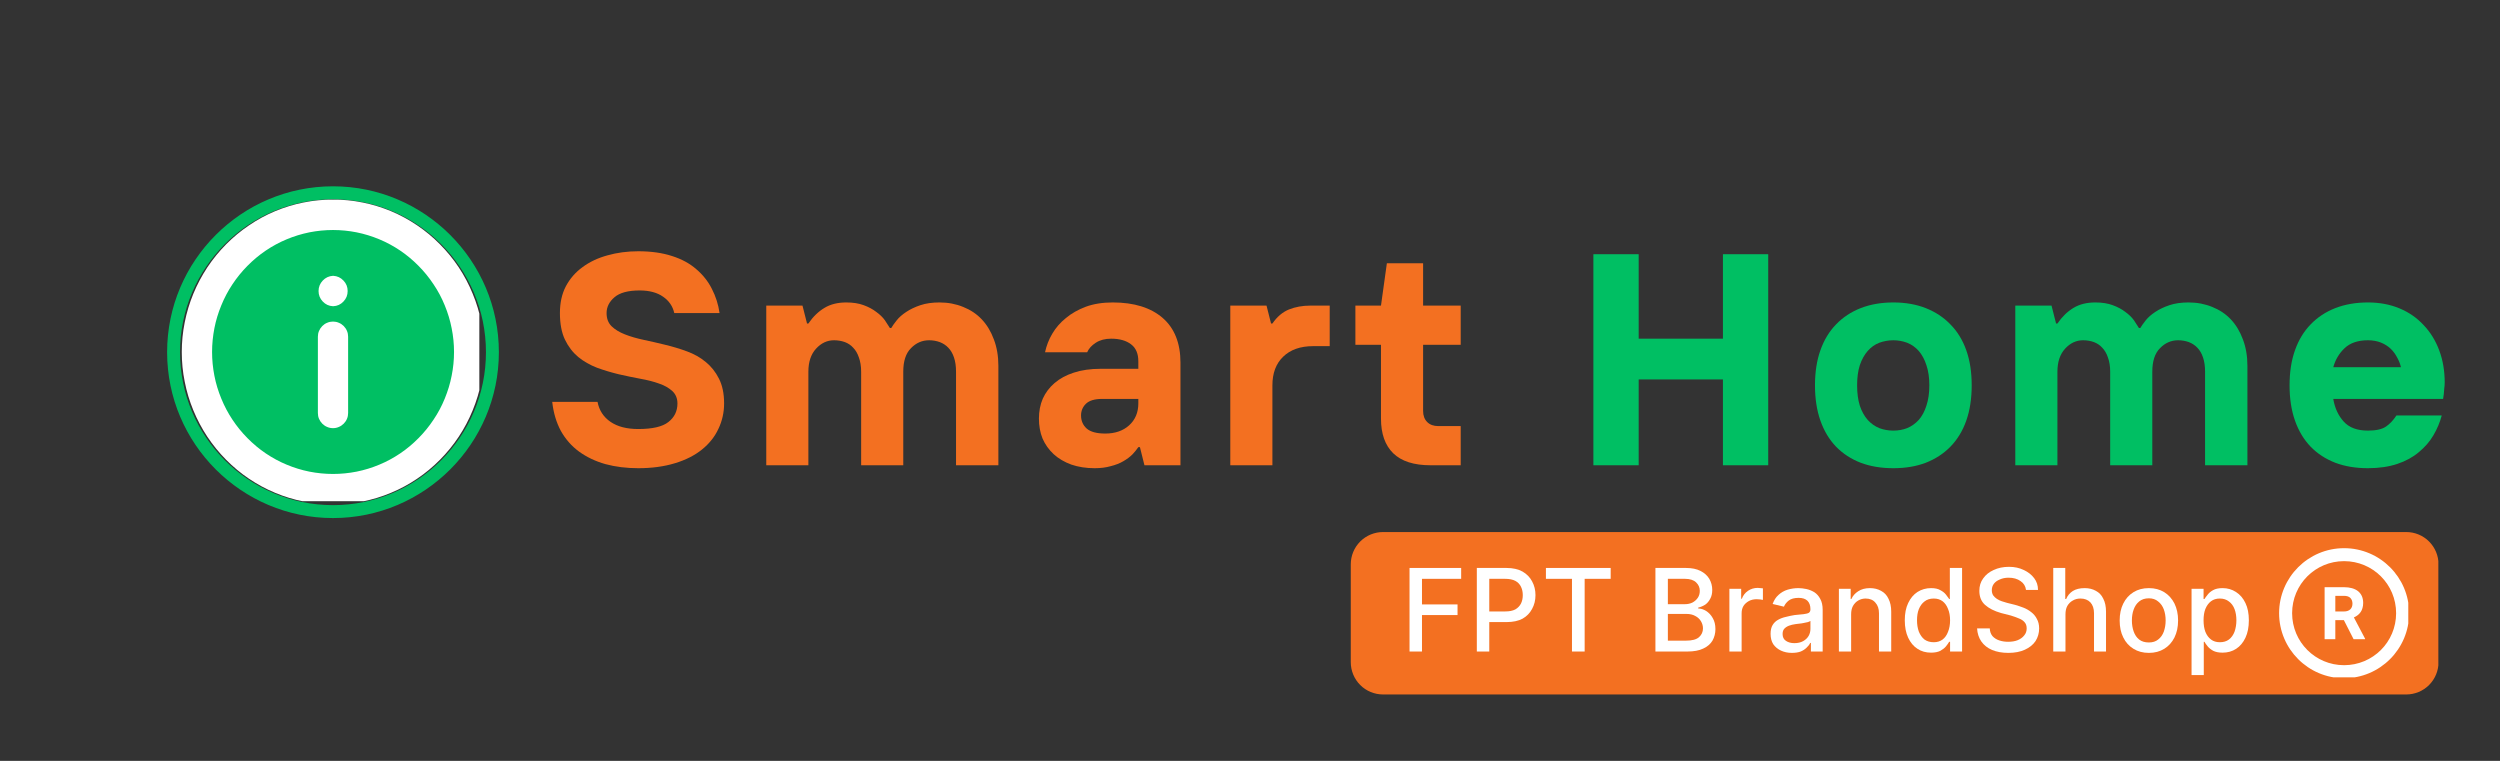
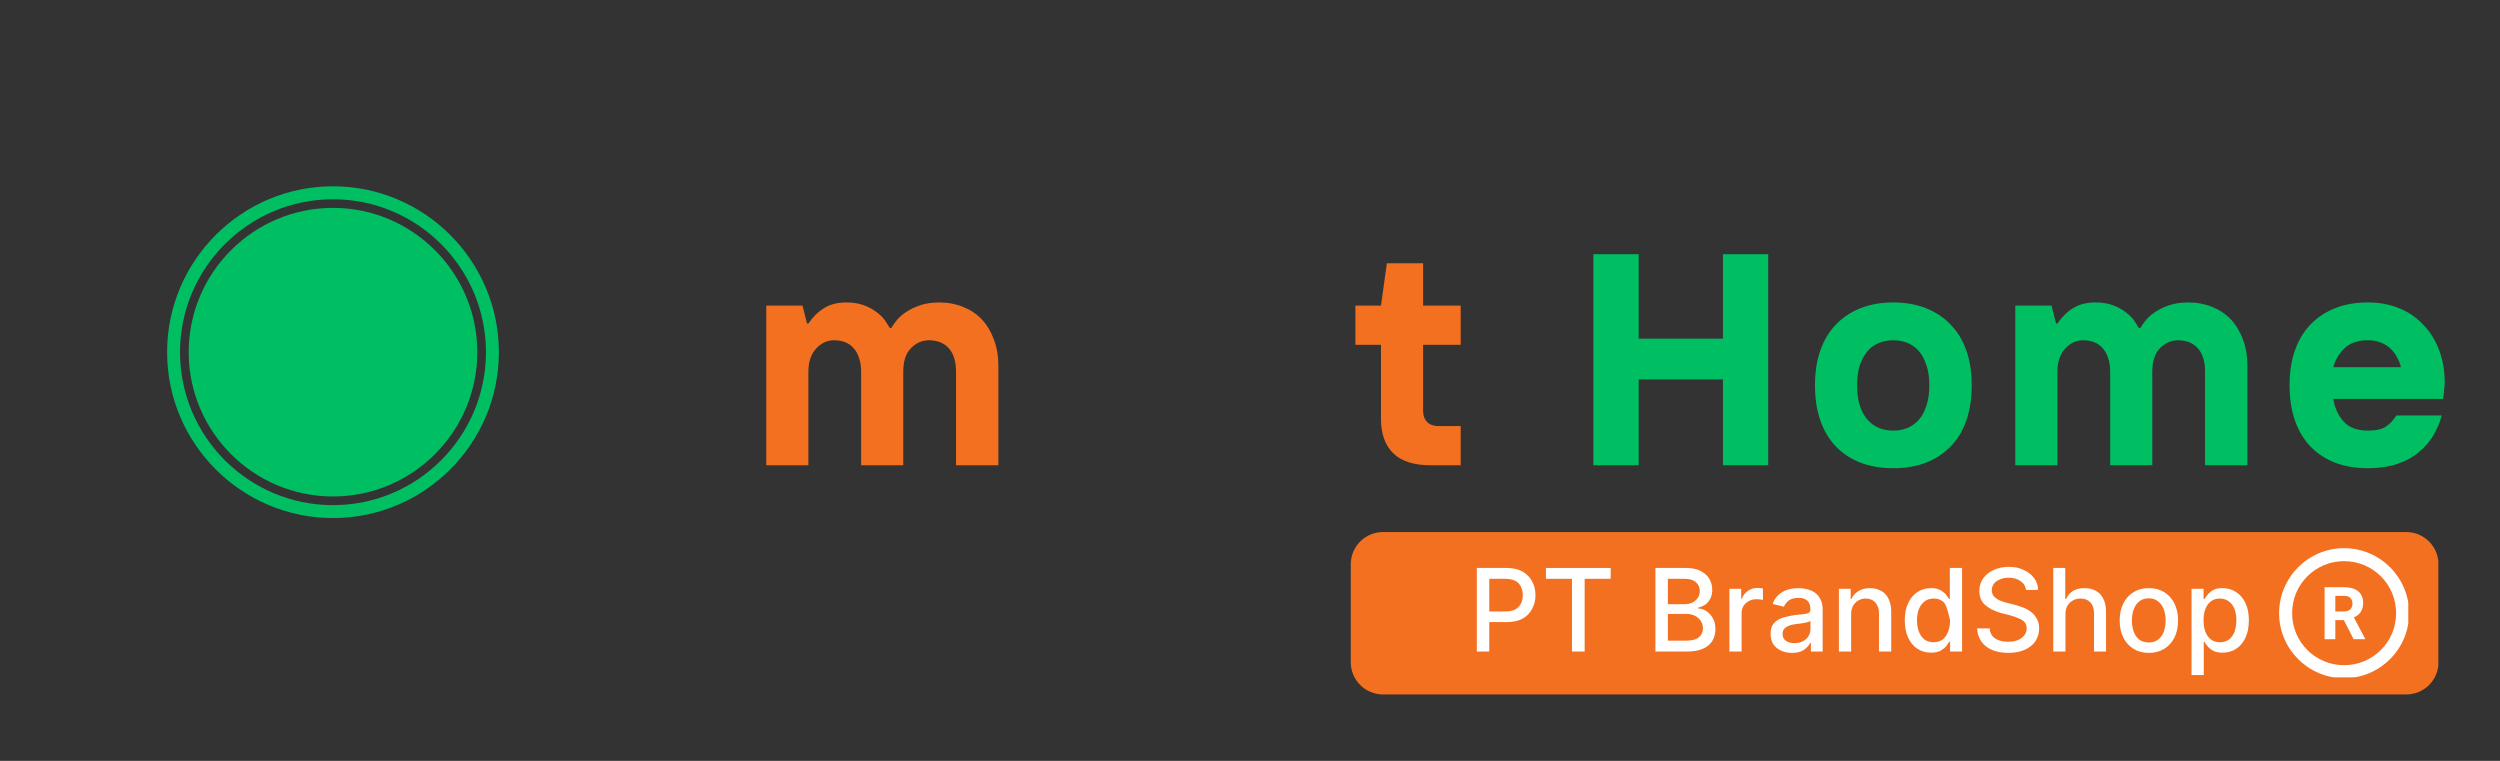
<svg xmlns="http://www.w3.org/2000/svg" width="230" zoomAndPan="magnify" viewBox="0 0 172.5 52.5" height="70" preserveAspectRatio="xMidYMid meet" version="1.0">
  <rect x="0" y="0" width="172.5" height="52.5" fill="#333333" stroke="none" />
  <defs>
    <g />
    <clipPath id="150d027453">
      <path d="M 93.203 36.711 L 168.289 36.711 L 168.289 47.918 L 93.203 47.918 Z M 93.203 36.711 " clip-rule="nonzero" />
    </clipPath>
    <clipPath id="839a520938">
      <path d="M 95.434 36.711 L 166.031 36.711 C 166.621 36.711 167.188 36.945 167.605 37.363 C 168.023 37.781 168.258 38.348 168.258 38.938 L 168.258 45.688 C 168.258 46.281 168.023 46.848 167.605 47.266 C 167.188 47.684 166.621 47.918 166.031 47.918 L 95.434 47.918 C 94.84 47.918 94.273 47.684 93.855 47.266 C 93.438 46.848 93.203 46.281 93.203 45.688 L 93.203 38.938 C 93.203 38.348 93.438 37.781 93.855 37.363 C 94.273 36.945 94.84 36.711 95.434 36.711 Z M 95.434 36.711 " clip-rule="nonzero" />
    </clipPath>
    <clipPath id="7526e67357">
      <path d="M 157.258 37.824 L 166.172 37.824 L 166.172 46.738 L 157.258 46.738 Z M 157.258 37.824 " clip-rule="nonzero" />
    </clipPath>
    <clipPath id="c75cae22c2">
      <path d="M 11.531 12.855 L 34.562 12.855 L 34.562 35.887 L 11.531 35.887 Z M 11.531 12.855 " clip-rule="nonzero" />
    </clipPath>
    <clipPath id="19c9b06ef7">
-       <path d="M 12 13.777 L 33.074 13.777 L 33.074 34.582 L 12 34.582 Z M 12 13.777 " clip-rule="nonzero" />
-     </clipPath>
+       </clipPath>
  </defs>
  <g clip-path="url(#150d027453)">
    <g clip-path="url(#839a520938)">
      <path fill="#f37021" d="M 93.203 36.711 L 168.246 36.711 L 168.246 47.918 L 93.203 47.918 Z M 93.203 36.711 " fill-opacity="1" fill-rule="nonzero" />
    </g>
  </g>
  <g clip-path="url(#7526e67357)">
    <path fill="#ffffff" d="M 161.742 37.824 C 159.27 37.824 157.258 39.836 157.258 42.309 C 157.258 44.781 159.27 46.797 161.742 46.797 C 164.215 46.797 166.23 44.781 166.23 42.309 C 166.23 39.836 164.215 37.824 161.742 37.824 Z M 161.742 38.719 C 163.73 38.719 165.332 40.32 165.332 42.309 C 165.332 44.297 163.73 45.898 161.742 45.898 C 159.758 45.898 158.156 44.297 158.156 42.309 C 158.156 40.32 159.758 38.719 161.742 38.719 Z M 160.398 40.516 L 160.398 44.105 L 161.137 44.105 L 161.137 42.789 L 161.727 42.789 L 162.398 44.105 L 163.191 44.105 L 163.191 44.07 L 162.418 42.602 C 162.516 42.559 162.605 42.508 162.684 42.445 C 162.762 42.387 162.828 42.312 162.887 42.23 C 162.941 42.152 162.984 42.059 163.012 41.953 C 163.043 41.848 163.059 41.73 163.059 41.602 C 163.059 41.422 163.027 41.266 162.969 41.133 C 162.906 40.996 162.82 40.883 162.707 40.793 C 162.594 40.703 162.453 40.633 162.289 40.586 C 162.125 40.539 161.938 40.516 161.73 40.516 Z M 161.137 41.113 L 161.73 41.113 C 161.93 41.113 162.078 41.16 162.176 41.258 C 162.27 41.355 162.32 41.488 162.32 41.66 C 162.32 41.738 162.305 41.812 162.281 41.875 C 162.258 41.941 162.219 41.996 162.172 42.043 C 162.121 42.09 162.062 42.129 161.988 42.152 C 161.914 42.18 161.832 42.191 161.734 42.191 L 161.137 42.191 Z M 161.137 41.113 " fill-opacity="1" fill-rule="nonzero" />
  </g>
  <g fill="#f37021" fill-opacity="1">
    <g transform="translate(37.588, 32.103)">
      <g>
-         <path d="M 6.453 0.203 C 5.641 0.203 4.883 0.109 4.188 -0.078 C 3.5 -0.273 2.895 -0.562 2.375 -0.938 C 1.852 -1.32 1.43 -1.801 1.109 -2.375 C 0.797 -2.957 0.598 -3.625 0.516 -4.375 L 3.641 -4.375 C 3.754 -3.789 4.051 -3.332 4.531 -3 C 5.02 -2.664 5.66 -2.5 6.453 -2.5 C 7.43 -2.5 8.125 -2.66 8.531 -2.984 C 8.945 -3.305 9.156 -3.734 9.156 -4.266 C 9.156 -4.617 9.035 -4.906 8.797 -5.125 C 8.555 -5.344 8.25 -5.516 7.875 -5.641 C 7.508 -5.773 7.082 -5.883 6.594 -5.969 C 6.102 -6.062 5.602 -6.164 5.094 -6.281 C 4.582 -6.406 4.082 -6.555 3.594 -6.734 C 3.113 -6.922 2.688 -7.164 2.312 -7.469 C 1.938 -7.781 1.629 -8.18 1.391 -8.672 C 1.16 -9.16 1.047 -9.77 1.047 -10.5 C 1.047 -11.207 1.18 -11.82 1.453 -12.344 C 1.734 -12.875 2.117 -13.316 2.609 -13.672 C 3.098 -14.035 3.672 -14.305 4.328 -14.484 C 4.992 -14.672 5.703 -14.766 6.453 -14.766 C 7.336 -14.766 8.113 -14.656 8.781 -14.438 C 9.445 -14.227 10.004 -13.926 10.453 -13.531 C 10.91 -13.145 11.27 -12.691 11.531 -12.172 C 11.801 -11.648 11.977 -11.094 12.062 -10.5 L 8.938 -10.5 C 8.832 -10.969 8.578 -11.344 8.172 -11.625 C 7.766 -11.914 7.223 -12.062 6.547 -12.062 C 5.754 -12.062 5.176 -11.906 4.812 -11.594 C 4.445 -11.281 4.266 -10.914 4.266 -10.5 C 4.266 -10.125 4.379 -9.82 4.609 -9.594 C 4.848 -9.363 5.156 -9.176 5.531 -9.031 C 5.906 -8.883 6.332 -8.758 6.812 -8.656 C 7.301 -8.551 7.801 -8.438 8.312 -8.312 C 8.832 -8.188 9.332 -8.035 9.812 -7.859 C 10.301 -7.68 10.734 -7.438 11.109 -7.125 C 11.484 -6.82 11.785 -6.441 12.016 -5.984 C 12.254 -5.523 12.375 -4.953 12.375 -4.266 C 12.375 -3.641 12.242 -3.055 11.984 -2.516 C 11.734 -1.973 11.359 -1.5 10.859 -1.094 C 10.359 -0.688 9.734 -0.367 8.984 -0.141 C 8.242 0.086 7.398 0.203 6.453 0.203 Z M 6.453 0.203 " />
-       </g>
+         </g>
    </g>
  </g>
  <g fill="#f37021" fill-opacity="1">
    <g transform="translate(51.622, 32.103)">
      <g>
        <path d="M 1.25 -11.016 L 3.75 -11.016 L 4.062 -9.781 L 4.156 -9.781 C 4.477 -10.25 4.848 -10.609 5.266 -10.859 C 5.68 -11.109 6.18 -11.234 6.766 -11.234 C 7.234 -11.234 7.633 -11.172 7.969 -11.047 C 8.312 -10.922 8.602 -10.766 8.844 -10.578 C 9.094 -10.398 9.289 -10.207 9.438 -10 C 9.582 -9.789 9.695 -9.613 9.781 -9.469 L 9.875 -9.469 C 9.957 -9.613 10.082 -9.789 10.25 -10 C 10.414 -10.207 10.633 -10.398 10.906 -10.578 C 11.188 -10.766 11.516 -10.922 11.891 -11.047 C 12.266 -11.172 12.703 -11.234 13.203 -11.234 C 13.797 -11.234 14.344 -11.129 14.844 -10.922 C 15.344 -10.723 15.77 -10.438 16.125 -10.062 C 16.477 -9.688 16.754 -9.227 16.953 -8.688 C 17.16 -8.145 17.266 -7.535 17.266 -6.859 L 17.266 0 L 14.344 0 L 14.344 -6.453 C 14.344 -6.836 14.297 -7.164 14.203 -7.438 C 14.109 -7.719 13.977 -7.941 13.812 -8.109 C 13.645 -8.285 13.445 -8.414 13.219 -8.5 C 12.988 -8.582 12.742 -8.625 12.484 -8.625 C 12.004 -8.625 11.586 -8.441 11.234 -8.078 C 10.879 -7.723 10.703 -7.18 10.703 -6.453 L 10.703 0 L 7.797 0 L 7.797 -6.453 C 7.797 -6.836 7.742 -7.164 7.641 -7.438 C 7.547 -7.719 7.414 -7.941 7.25 -8.109 C 7.094 -8.285 6.898 -8.414 6.672 -8.5 C 6.441 -8.582 6.191 -8.625 5.922 -8.625 C 5.453 -8.625 5.039 -8.43 4.688 -8.047 C 4.332 -7.66 4.156 -7.129 4.156 -6.453 L 4.156 0 L 1.25 0 Z M 1.25 -11.016 " />
      </g>
    </g>
  </g>
  <g fill="#f37021" fill-opacity="1">
    <g transform="translate(71.061, 32.103)">
      <g>
-         <path d="M 4.469 0.203 C 3.875 0.203 3.336 0.117 2.859 -0.047 C 2.379 -0.223 1.973 -0.461 1.641 -0.766 C 1.305 -1.078 1.051 -1.438 0.875 -1.844 C 0.707 -2.258 0.625 -2.719 0.625 -3.219 C 0.625 -3.719 0.711 -4.176 0.891 -4.594 C 1.078 -5.008 1.348 -5.367 1.703 -5.672 C 2.066 -5.984 2.508 -6.223 3.031 -6.391 C 3.562 -6.566 4.18 -6.656 4.891 -6.656 L 7.484 -6.656 L 7.484 -7.172 C 7.484 -7.703 7.316 -8.094 6.984 -8.344 C 6.648 -8.602 6.191 -8.734 5.609 -8.734 C 5.191 -8.734 4.836 -8.641 4.547 -8.453 C 4.266 -8.273 4.066 -8.055 3.953 -7.797 L 1.047 -7.797 C 1.141 -8.242 1.305 -8.672 1.547 -9.078 C 1.785 -9.484 2.098 -9.844 2.484 -10.156 C 2.867 -10.477 3.328 -10.738 3.859 -10.938 C 4.391 -11.133 5.008 -11.234 5.719 -11.234 C 7.188 -11.234 8.332 -10.879 9.156 -10.172 C 9.977 -9.461 10.391 -8.43 10.391 -7.078 L 10.391 0 L 7.906 0 L 7.594 -1.25 L 7.484 -1.25 C 7.379 -1.094 7.242 -0.926 7.078 -0.75 C 6.91 -0.582 6.703 -0.426 6.453 -0.281 C 6.203 -0.133 5.91 -0.02 5.578 0.062 C 5.254 0.156 4.883 0.203 4.469 0.203 Z M 5.203 -2.188 C 5.879 -2.188 6.426 -2.375 6.844 -2.75 C 7.27 -3.133 7.484 -3.641 7.484 -4.266 L 7.484 -4.578 L 4.984 -4.578 C 4.461 -4.578 4.086 -4.461 3.859 -4.234 C 3.641 -4.016 3.531 -3.75 3.531 -3.438 C 3.531 -3.07 3.66 -2.77 3.922 -2.531 C 4.191 -2.301 4.617 -2.188 5.203 -2.188 Z M 5.203 -2.188 " />
-       </g>
+         </g>
    </g>
  </g>
  <g fill="#f37021" fill-opacity="1">
    <g transform="translate(83.64, 32.103)">
      <g>
-         <path d="M 1.25 -11.016 L 3.75 -11.016 L 4.062 -9.781 L 4.156 -9.781 C 4.477 -10.25 4.859 -10.57 5.297 -10.75 C 5.742 -10.926 6.234 -11.016 6.766 -11.016 L 8.109 -11.016 L 8.109 -8.219 L 6.969 -8.219 C 6.082 -8.219 5.391 -7.973 4.891 -7.484 C 4.398 -7.004 4.156 -6.348 4.156 -5.516 L 4.156 0 L 1.25 0 Z M 1.25 -11.016 " />
-       </g>
+         </g>
    </g>
  </g>
  <g fill="#f37021" fill-opacity="1">
    <g transform="translate(93.1, 32.103)">
      <g>
        <path d="M 5.609 0 C 4.461 0 3.602 -0.273 3.031 -0.828 C 2.469 -1.379 2.188 -2.176 2.188 -3.219 L 2.188 -8.312 L 0.422 -8.312 L 0.422 -11.016 L 2.188 -11.016 L 2.594 -13.938 L 5.094 -13.938 L 5.094 -11.016 L 7.688 -11.016 L 7.688 -8.312 L 5.094 -8.312 L 5.094 -3.75 C 5.094 -3.426 5.188 -3.172 5.375 -2.984 C 5.562 -2.797 5.816 -2.703 6.141 -2.703 L 7.688 -2.703 L 7.688 0 Z M 5.609 0 " />
      </g>
    </g>
  </g>
  <g fill="#f37021" fill-opacity="1">
    <g transform="translate(102.664, 32.103)">
      <g />
    </g>
  </g>
  <g fill="#00bf63" fill-opacity="1">
    <g transform="translate(108.491, 32.103)">
      <g>
        <path d="M 1.453 -14.562 L 4.578 -14.562 L 4.578 -8.734 L 10.391 -8.734 L 10.391 -14.562 L 13.516 -14.562 L 13.516 0 L 10.391 0 L 10.391 -5.922 L 4.578 -5.922 L 4.578 0 L 1.453 0 Z M 1.453 -14.562 " />
      </g>
    </g>
  </g>
  <g fill="#00bf63" fill-opacity="1">
    <g transform="translate(124.5, 32.103)">
      <g>
        <path d="M 6.141 0.203 C 5.305 0.203 4.555 0.078 3.891 -0.172 C 3.223 -0.43 2.656 -0.801 2.188 -1.281 C 1.719 -1.77 1.359 -2.367 1.109 -3.078 C 0.859 -3.785 0.734 -4.598 0.734 -5.516 C 0.734 -6.43 0.859 -7.238 1.109 -7.938 C 1.359 -8.645 1.719 -9.238 2.188 -9.719 C 2.656 -10.207 3.223 -10.582 3.891 -10.844 C 4.555 -11.102 5.305 -11.234 6.141 -11.234 C 6.973 -11.234 7.719 -11.102 8.375 -10.844 C 9.039 -10.582 9.609 -10.207 10.078 -9.719 C 10.555 -9.238 10.922 -8.645 11.172 -7.938 C 11.422 -7.238 11.547 -6.43 11.547 -5.516 C 11.547 -4.598 11.422 -3.785 11.172 -3.078 C 10.922 -2.367 10.555 -1.77 10.078 -1.281 C 9.609 -0.801 9.039 -0.43 8.375 -0.172 C 7.719 0.078 6.973 0.203 6.141 0.203 Z M 6.141 -2.391 C 6.473 -2.391 6.789 -2.445 7.094 -2.562 C 7.395 -2.688 7.66 -2.875 7.891 -3.125 C 8.117 -3.383 8.297 -3.711 8.422 -4.109 C 8.555 -4.504 8.625 -4.973 8.625 -5.516 C 8.625 -6.055 8.555 -6.52 8.422 -6.906 C 8.297 -7.301 8.117 -7.629 7.891 -7.891 C 7.66 -8.148 7.395 -8.336 7.094 -8.453 C 6.789 -8.566 6.473 -8.625 6.141 -8.625 C 5.805 -8.625 5.484 -8.566 5.172 -8.453 C 4.867 -8.336 4.602 -8.148 4.375 -7.891 C 4.145 -7.629 3.961 -7.301 3.828 -6.906 C 3.703 -6.52 3.641 -6.055 3.641 -5.516 C 3.641 -4.973 3.703 -4.504 3.828 -4.109 C 3.961 -3.711 4.145 -3.383 4.375 -3.125 C 4.602 -2.875 4.867 -2.688 5.172 -2.562 C 5.484 -2.445 5.805 -2.391 6.141 -2.391 Z M 6.141 -2.391 " />
      </g>
    </g>
  </g>
  <g fill="#00bf63" fill-opacity="1">
    <g transform="translate(137.806, 32.103)">
      <g>
        <path d="M 1.25 -11.016 L 3.75 -11.016 L 4.062 -9.781 L 4.156 -9.781 C 4.477 -10.25 4.848 -10.609 5.266 -10.859 C 5.68 -11.109 6.18 -11.234 6.766 -11.234 C 7.234 -11.234 7.633 -11.172 7.969 -11.047 C 8.312 -10.922 8.602 -10.766 8.844 -10.578 C 9.094 -10.398 9.289 -10.207 9.438 -10 C 9.582 -9.789 9.695 -9.613 9.781 -9.469 L 9.875 -9.469 C 9.957 -9.613 10.082 -9.789 10.25 -10 C 10.414 -10.207 10.633 -10.398 10.906 -10.578 C 11.188 -10.766 11.516 -10.922 11.891 -11.047 C 12.266 -11.172 12.703 -11.234 13.203 -11.234 C 13.797 -11.234 14.344 -11.129 14.844 -10.922 C 15.344 -10.723 15.77 -10.438 16.125 -10.062 C 16.477 -9.688 16.754 -9.227 16.953 -8.688 C 17.16 -8.145 17.266 -7.535 17.266 -6.859 L 17.266 0 L 14.344 0 L 14.344 -6.453 C 14.344 -6.836 14.297 -7.164 14.203 -7.438 C 14.109 -7.719 13.977 -7.941 13.812 -8.109 C 13.645 -8.285 13.445 -8.414 13.219 -8.5 C 12.988 -8.582 12.742 -8.625 12.484 -8.625 C 12.004 -8.625 11.586 -8.441 11.234 -8.078 C 10.879 -7.723 10.703 -7.18 10.703 -6.453 L 10.703 0 L 7.797 0 L 7.797 -6.453 C 7.797 -6.836 7.742 -7.164 7.641 -7.438 C 7.547 -7.719 7.414 -7.941 7.25 -8.109 C 7.094 -8.285 6.898 -8.414 6.672 -8.5 C 6.441 -8.582 6.191 -8.625 5.922 -8.625 C 5.453 -8.625 5.039 -8.43 4.688 -8.047 C 4.332 -7.66 4.156 -7.129 4.156 -6.453 L 4.156 0 L 1.25 0 Z M 1.25 -11.016 " />
      </g>
    </g>
  </g>
  <g fill="#00bf63" fill-opacity="1">
    <g transform="translate(157.246, 32.103)">
      <g>
        <path d="M 6.141 0.203 C 5.305 0.203 4.555 0.078 3.891 -0.172 C 3.223 -0.43 2.656 -0.801 2.188 -1.281 C 1.719 -1.77 1.359 -2.367 1.109 -3.078 C 0.859 -3.785 0.734 -4.598 0.734 -5.516 C 0.734 -6.43 0.859 -7.238 1.109 -7.938 C 1.359 -8.645 1.719 -9.238 2.188 -9.719 C 2.656 -10.207 3.223 -10.582 3.891 -10.844 C 4.555 -11.102 5.305 -11.234 6.141 -11.234 C 6.941 -11.234 7.664 -11.098 8.312 -10.828 C 8.969 -10.555 9.523 -10.172 9.984 -9.672 C 10.453 -9.18 10.812 -8.598 11.062 -7.922 C 11.312 -7.254 11.438 -6.52 11.438 -5.719 C 11.438 -5.562 11.426 -5.414 11.406 -5.281 C 11.395 -5.145 11.383 -5.02 11.375 -4.906 C 11.363 -4.781 11.348 -4.672 11.328 -4.578 L 3.75 -4.578 C 3.852 -3.953 4.094 -3.43 4.469 -3.016 C 4.844 -2.598 5.398 -2.391 6.141 -2.391 C 6.703 -2.391 7.117 -2.484 7.391 -2.672 C 7.66 -2.859 7.898 -3.113 8.109 -3.438 L 11.234 -3.438 C 11.109 -2.957 10.914 -2.5 10.656 -2.062 C 10.406 -1.633 10.07 -1.25 9.656 -0.906 C 9.25 -0.562 8.754 -0.289 8.172 -0.094 C 7.586 0.102 6.91 0.203 6.141 0.203 Z M 8.422 -6.766 C 8.367 -6.992 8.281 -7.219 8.156 -7.438 C 8.039 -7.664 7.891 -7.867 7.703 -8.047 C 7.516 -8.223 7.289 -8.363 7.031 -8.469 C 6.77 -8.57 6.473 -8.625 6.141 -8.625 C 5.453 -8.625 4.914 -8.441 4.531 -8.078 C 4.156 -7.723 3.895 -7.285 3.75 -6.766 Z M 8.422 -6.766 " />
      </g>
    </g>
  </g>
  <g fill="#ffffff" fill-opacity="1">
    <g transform="translate(96.617, 44.955)">
      <g>
-         <path d="M 0.641 0 L 0.641 -5.766 L 4.203 -5.766 L 4.203 -5.016 L 1.5 -5.016 L 1.5 -3.25 L 3.953 -3.25 L 3.953 -2.516 L 1.5 -2.516 L 1.5 0 Z M 0.641 0 " />
-       </g>
+         </g>
    </g>
  </g>
  <g fill="#ffffff" fill-opacity="1">
    <g transform="translate(101.26, 44.955)">
      <g>
        <path d="M 0.641 0 L 0.641 -5.766 L 2.688 -5.766 C 3.133 -5.766 3.504 -5.68 3.797 -5.516 C 4.086 -5.348 4.305 -5.125 4.453 -4.844 C 4.609 -4.562 4.688 -4.242 4.688 -3.891 C 4.688 -3.535 4.609 -3.219 4.453 -2.938 C 4.305 -2.656 4.086 -2.43 3.797 -2.266 C 3.504 -2.109 3.133 -2.031 2.688 -2.031 L 1.266 -2.031 L 1.266 -2.766 L 2.609 -2.766 C 2.891 -2.766 3.117 -2.812 3.297 -2.906 C 3.473 -3.008 3.602 -3.145 3.688 -3.312 C 3.77 -3.477 3.812 -3.672 3.812 -3.891 C 3.812 -4.109 3.77 -4.301 3.688 -4.469 C 3.602 -4.645 3.473 -4.781 3.297 -4.875 C 3.117 -4.969 2.883 -5.016 2.594 -5.016 L 1.5 -5.016 L 1.5 0 Z M 0.641 0 " />
      </g>
    </g>
  </g>
  <g fill="#ffffff" fill-opacity="1">
    <g transform="translate(106.325, 44.955)">
      <g>
        <path d="M 0.344 -5.016 L 0.344 -5.766 L 4.812 -5.766 L 4.812 -5.016 L 3.016 -5.016 L 3.016 0 L 2.141 0 L 2.141 -5.016 Z M 0.344 -5.016 " />
      </g>
    </g>
  </g>
  <g fill="#ffffff" fill-opacity="1">
    <g transform="translate(111.483, 44.955)">
      <g />
    </g>
  </g>
  <g fill="#ffffff" fill-opacity="1">
    <g transform="translate(113.583, 44.955)">
      <g>
        <path d="M 0.641 0 L 0.641 -5.766 L 2.75 -5.766 C 3.156 -5.766 3.488 -5.695 3.75 -5.562 C 4.02 -5.426 4.223 -5.242 4.359 -5.016 C 4.492 -4.785 4.562 -4.531 4.562 -4.25 C 4.562 -4.008 4.516 -3.805 4.422 -3.641 C 4.336 -3.473 4.223 -3.336 4.078 -3.234 C 3.93 -3.141 3.77 -3.07 3.594 -3.031 L 3.594 -2.969 C 3.781 -2.969 3.961 -2.91 4.141 -2.797 C 4.328 -2.68 4.477 -2.52 4.594 -2.312 C 4.719 -2.102 4.781 -1.848 4.781 -1.547 C 4.781 -1.254 4.711 -0.988 4.578 -0.75 C 4.441 -0.52 4.227 -0.336 3.938 -0.203 C 3.656 -0.066 3.289 0 2.844 0 Z M 1.5 -0.75 L 2.75 -0.75 C 3.164 -0.75 3.461 -0.828 3.641 -0.984 C 3.828 -1.148 3.922 -1.352 3.922 -1.594 C 3.922 -1.77 3.875 -1.938 3.781 -2.094 C 3.688 -2.25 3.555 -2.367 3.391 -2.453 C 3.223 -2.547 3.02 -2.594 2.781 -2.594 L 1.5 -2.594 Z M 1.5 -3.266 L 2.672 -3.266 C 2.859 -3.266 3.031 -3.301 3.188 -3.375 C 3.344 -3.457 3.469 -3.566 3.562 -3.703 C 3.656 -3.836 3.703 -4 3.703 -4.188 C 3.703 -4.414 3.617 -4.609 3.453 -4.766 C 3.285 -4.93 3.031 -5.016 2.688 -5.016 L 1.5 -5.016 Z M 1.5 -3.266 " />
      </g>
    </g>
  </g>
  <g fill="#ffffff" fill-opacity="1">
    <g transform="translate(118.766, 44.955)">
      <g>
        <path d="M 0.562 0 L 0.562 -4.328 L 1.375 -4.328 L 1.375 -3.641 L 1.422 -3.641 C 1.504 -3.867 1.645 -4.051 1.844 -4.188 C 2.039 -4.32 2.266 -4.391 2.516 -4.391 C 2.566 -4.391 2.629 -4.383 2.703 -4.375 C 2.773 -4.375 2.832 -4.367 2.875 -4.359 L 2.875 -3.562 C 2.844 -3.57 2.781 -3.582 2.688 -3.594 C 2.602 -3.602 2.52 -3.609 2.438 -3.609 C 2.238 -3.609 2.062 -3.566 1.906 -3.484 C 1.75 -3.398 1.625 -3.285 1.531 -3.141 C 1.445 -2.992 1.406 -2.828 1.406 -2.641 L 1.406 0 Z M 0.562 0 " />
      </g>
    </g>
  </g>
  <g fill="#ffffff" fill-opacity="1">
    <g transform="translate(121.811, 44.955)">
      <g>
        <path d="M 1.828 0.094 C 1.547 0.094 1.297 0.039 1.078 -0.062 C 0.859 -0.164 0.68 -0.312 0.547 -0.5 C 0.422 -0.695 0.359 -0.938 0.359 -1.219 C 0.359 -1.469 0.406 -1.672 0.5 -1.828 C 0.594 -1.984 0.719 -2.102 0.875 -2.188 C 1.039 -2.281 1.223 -2.348 1.422 -2.391 C 1.617 -2.441 1.816 -2.484 2.016 -2.516 C 2.273 -2.547 2.484 -2.566 2.641 -2.578 C 2.805 -2.598 2.926 -2.629 3 -2.672 C 3.07 -2.723 3.109 -2.801 3.109 -2.906 L 3.109 -2.922 C 3.109 -3.172 3.039 -3.363 2.906 -3.5 C 2.77 -3.633 2.566 -3.703 2.297 -3.703 C 2.004 -3.703 1.773 -3.641 1.609 -3.516 C 1.453 -3.391 1.344 -3.25 1.281 -3.094 L 0.5 -3.281 C 0.594 -3.539 0.727 -3.75 0.906 -3.906 C 1.082 -4.07 1.289 -4.191 1.531 -4.266 C 1.77 -4.336 2.02 -4.375 2.281 -4.375 C 2.445 -4.375 2.629 -4.352 2.828 -4.312 C 3.023 -4.27 3.207 -4.195 3.375 -4.094 C 3.539 -3.988 3.676 -3.836 3.781 -3.641 C 3.895 -3.441 3.953 -3.188 3.953 -2.875 L 3.953 0 L 3.141 0 L 3.141 -0.594 L 3.094 -0.594 C 3.039 -0.477 2.957 -0.367 2.844 -0.266 C 2.738 -0.16 2.602 -0.07 2.438 0 C 2.27 0.062 2.066 0.094 1.828 0.094 Z M 2 -0.578 C 2.238 -0.578 2.441 -0.625 2.609 -0.719 C 2.773 -0.812 2.898 -0.93 2.984 -1.078 C 3.066 -1.223 3.109 -1.383 3.109 -1.562 L 3.109 -2.109 C 3.078 -2.086 3.02 -2.062 2.938 -2.031 C 2.852 -2.008 2.754 -1.988 2.641 -1.969 C 2.535 -1.945 2.43 -1.93 2.328 -1.922 C 2.223 -1.91 2.141 -1.898 2.078 -1.891 C 1.91 -1.867 1.758 -1.832 1.625 -1.781 C 1.488 -1.727 1.379 -1.656 1.297 -1.562 C 1.223 -1.477 1.188 -1.359 1.188 -1.203 C 1.188 -0.992 1.266 -0.836 1.422 -0.734 C 1.578 -0.629 1.77 -0.578 2 -0.578 Z M 2 -0.578 " />
      </g>
    </g>
  </g>
  <g fill="#ffffff" fill-opacity="1">
    <g transform="translate(126.322, 44.955)">
      <g>
        <path d="M 1.406 -2.562 L 1.406 0 L 0.562 0 L 0.562 -4.328 L 1.375 -4.328 L 1.375 -3.625 L 1.422 -3.625 C 1.523 -3.844 1.68 -4.02 1.891 -4.156 C 2.109 -4.301 2.379 -4.375 2.703 -4.375 C 2.992 -4.375 3.25 -4.312 3.469 -4.188 C 3.695 -4.07 3.867 -3.891 3.984 -3.641 C 4.109 -3.398 4.172 -3.102 4.172 -2.75 L 4.172 0 L 3.328 0 L 3.328 -2.641 C 3.328 -2.953 3.242 -3.195 3.078 -3.375 C 2.922 -3.562 2.695 -3.656 2.406 -3.656 C 2.219 -3.656 2.047 -3.609 1.891 -3.516 C 1.742 -3.43 1.625 -3.305 1.531 -3.141 C 1.445 -2.984 1.406 -2.789 1.406 -2.562 Z M 1.406 -2.562 " />
      </g>
    </g>
  </g>
  <g fill="#ffffff" fill-opacity="1">
    <g transform="translate(131.055, 44.955)">
      <g>
-         <path d="M 2.188 0.078 C 1.832 0.078 1.52 -0.008 1.25 -0.188 C 0.977 -0.363 0.766 -0.617 0.609 -0.953 C 0.453 -1.285 0.375 -1.688 0.375 -2.156 C 0.375 -2.625 0.453 -3.02 0.609 -3.344 C 0.766 -3.676 0.977 -3.93 1.25 -4.109 C 1.531 -4.285 1.844 -4.375 2.188 -4.375 C 2.457 -4.375 2.672 -4.328 2.828 -4.234 C 2.992 -4.148 3.125 -4.047 3.219 -3.922 C 3.312 -3.805 3.383 -3.707 3.438 -3.625 L 3.484 -3.625 L 3.484 -5.766 L 4.328 -5.766 L 4.328 0 L 3.5 0 L 3.5 -0.672 L 3.438 -0.672 C 3.383 -0.578 3.312 -0.473 3.219 -0.359 C 3.125 -0.242 2.992 -0.141 2.828 -0.047 C 2.66 0.035 2.445 0.078 2.188 0.078 Z M 2.375 -0.641 C 2.613 -0.641 2.816 -0.703 2.984 -0.828 C 3.148 -0.953 3.273 -1.129 3.359 -1.359 C 3.453 -1.586 3.5 -1.852 3.5 -2.156 C 3.5 -2.457 3.453 -2.719 3.359 -2.938 C 3.273 -3.164 3.148 -3.344 2.984 -3.469 C 2.816 -3.594 2.613 -3.656 2.375 -3.656 C 2.113 -3.656 1.898 -3.586 1.734 -3.453 C 1.566 -3.328 1.438 -3.148 1.344 -2.922 C 1.258 -2.703 1.219 -2.445 1.219 -2.156 C 1.219 -1.875 1.258 -1.613 1.344 -1.375 C 1.438 -1.145 1.566 -0.961 1.734 -0.828 C 1.91 -0.703 2.125 -0.641 2.375 -0.641 Z M 2.375 -0.641 " />
+         <path d="M 2.188 0.078 C 1.832 0.078 1.52 -0.008 1.25 -0.188 C 0.977 -0.363 0.766 -0.617 0.609 -0.953 C 0.453 -1.285 0.375 -1.688 0.375 -2.156 C 0.375 -2.625 0.453 -3.02 0.609 -3.344 C 0.766 -3.676 0.977 -3.93 1.25 -4.109 C 1.531 -4.285 1.844 -4.375 2.188 -4.375 C 2.457 -4.375 2.672 -4.328 2.828 -4.234 C 2.992 -4.148 3.125 -4.047 3.219 -3.922 C 3.312 -3.805 3.383 -3.707 3.438 -3.625 L 3.484 -3.625 L 3.484 -5.766 L 4.328 -5.766 L 4.328 0 L 3.5 0 L 3.5 -0.672 L 3.438 -0.672 C 3.383 -0.578 3.312 -0.473 3.219 -0.359 C 3.125 -0.242 2.992 -0.141 2.828 -0.047 C 2.66 0.035 2.445 0.078 2.188 0.078 Z M 2.375 -0.641 C 2.613 -0.641 2.816 -0.703 2.984 -0.828 C 3.148 -0.953 3.273 -1.129 3.359 -1.359 C 3.453 -1.586 3.5 -1.852 3.5 -2.156 C 3.273 -3.164 3.148 -3.344 2.984 -3.469 C 2.816 -3.594 2.613 -3.656 2.375 -3.656 C 2.113 -3.656 1.898 -3.586 1.734 -3.453 C 1.566 -3.328 1.438 -3.148 1.344 -2.922 C 1.258 -2.703 1.219 -2.445 1.219 -2.156 C 1.219 -1.875 1.258 -1.613 1.344 -1.375 C 1.438 -1.145 1.566 -0.961 1.734 -0.828 C 1.91 -0.703 2.125 -0.641 2.375 -0.641 Z M 2.375 -0.641 " />
      </g>
    </g>
  </g>
  <g fill="#ffffff" fill-opacity="1">
    <g transform="translate(136.013, 44.955)">
      <g>
        <path d="M 3.781 -4.25 C 3.75 -4.508 3.625 -4.711 3.406 -4.859 C 3.188 -5.016 2.91 -5.094 2.578 -5.094 C 2.348 -5.094 2.145 -5.051 1.969 -4.969 C 1.789 -4.895 1.656 -4.797 1.562 -4.672 C 1.469 -4.547 1.422 -4.398 1.422 -4.234 C 1.422 -4.098 1.453 -3.977 1.516 -3.875 C 1.586 -3.781 1.676 -3.695 1.781 -3.625 C 1.883 -3.562 1.992 -3.508 2.109 -3.469 C 2.234 -3.426 2.352 -3.391 2.469 -3.359 L 3.031 -3.219 C 3.219 -3.164 3.406 -3.102 3.594 -3.031 C 3.789 -2.957 3.973 -2.852 4.141 -2.719 C 4.305 -2.594 4.438 -2.438 4.531 -2.25 C 4.633 -2.07 4.688 -1.852 4.688 -1.594 C 4.688 -1.27 4.602 -0.977 4.438 -0.719 C 4.27 -0.469 4.023 -0.27 3.703 -0.125 C 3.391 0.02 3.008 0.094 2.562 0.094 C 2.125 0.094 1.75 0.023 1.438 -0.109 C 1.125 -0.242 0.879 -0.438 0.703 -0.688 C 0.523 -0.945 0.426 -1.25 0.406 -1.594 L 1.281 -1.594 C 1.289 -1.383 1.352 -1.207 1.469 -1.062 C 1.594 -0.926 1.75 -0.828 1.938 -0.766 C 2.125 -0.703 2.328 -0.672 2.547 -0.672 C 2.797 -0.672 3.016 -0.707 3.203 -0.781 C 3.398 -0.863 3.551 -0.973 3.656 -1.109 C 3.77 -1.242 3.828 -1.406 3.828 -1.594 C 3.828 -1.77 3.781 -1.91 3.688 -2.016 C 3.594 -2.129 3.461 -2.219 3.297 -2.281 C 3.129 -2.352 2.941 -2.422 2.734 -2.484 L 2.062 -2.656 C 1.594 -2.789 1.223 -2.977 0.953 -3.219 C 0.691 -3.457 0.562 -3.781 0.562 -4.188 C 0.562 -4.52 0.648 -4.805 0.828 -5.047 C 1.004 -5.297 1.242 -5.488 1.547 -5.625 C 1.859 -5.77 2.211 -5.844 2.609 -5.844 C 2.992 -5.844 3.332 -5.77 3.625 -5.625 C 3.926 -5.488 4.164 -5.301 4.344 -5.062 C 4.52 -4.832 4.609 -4.562 4.609 -4.25 Z M 3.781 -4.25 " />
      </g>
    </g>
  </g>
  <g fill="#ffffff" fill-opacity="1">
    <g transform="translate(141.112, 44.955)">
      <g>
        <path d="M 1.406 -2.562 L 1.406 0 L 0.562 0 L 0.562 -5.766 L 1.391 -5.766 L 1.391 -3.625 L 1.453 -3.625 C 1.547 -3.852 1.695 -4.035 1.906 -4.172 C 2.113 -4.305 2.391 -4.375 2.734 -4.375 C 3.023 -4.375 3.281 -4.312 3.5 -4.188 C 3.727 -4.07 3.898 -3.891 4.016 -3.641 C 4.141 -3.398 4.203 -3.102 4.203 -2.75 L 4.203 0 L 3.375 0 L 3.375 -2.641 C 3.375 -2.961 3.289 -3.211 3.125 -3.391 C 2.957 -3.566 2.727 -3.656 2.438 -3.656 C 2.238 -3.656 2.062 -3.609 1.906 -3.516 C 1.75 -3.43 1.625 -3.305 1.531 -3.141 C 1.445 -2.984 1.406 -2.789 1.406 -2.562 Z M 1.406 -2.562 " />
      </g>
    </g>
  </g>
  <g fill="#ffffff" fill-opacity="1">
    <g transform="translate(145.882, 44.955)">
      <g>
        <path d="M 2.391 0.094 C 1.984 0.094 1.629 0 1.328 -0.188 C 1.023 -0.375 0.789 -0.633 0.625 -0.969 C 0.457 -1.301 0.375 -1.691 0.375 -2.141 C 0.375 -2.586 0.457 -2.977 0.625 -3.312 C 0.789 -3.645 1.023 -3.906 1.328 -4.094 C 1.629 -4.281 1.984 -4.375 2.391 -4.375 C 2.797 -4.375 3.148 -4.281 3.453 -4.094 C 3.754 -3.906 3.988 -3.645 4.156 -3.312 C 4.32 -2.977 4.406 -2.586 4.406 -2.141 C 4.406 -1.691 4.32 -1.301 4.156 -0.969 C 3.988 -0.633 3.754 -0.375 3.453 -0.188 C 3.148 0 2.797 0.094 2.391 0.094 Z M 2.391 -0.625 C 2.648 -0.625 2.863 -0.691 3.031 -0.828 C 3.207 -0.961 3.336 -1.145 3.422 -1.375 C 3.504 -1.613 3.547 -1.867 3.547 -2.141 C 3.547 -2.422 3.504 -2.676 3.422 -2.906 C 3.336 -3.133 3.207 -3.316 3.031 -3.453 C 2.863 -3.598 2.648 -3.672 2.391 -3.672 C 2.117 -3.672 1.895 -3.598 1.719 -3.453 C 1.551 -3.316 1.426 -3.133 1.344 -2.906 C 1.258 -2.676 1.219 -2.422 1.219 -2.141 C 1.219 -1.867 1.258 -1.613 1.344 -1.375 C 1.426 -1.145 1.551 -0.961 1.719 -0.828 C 1.895 -0.691 2.117 -0.625 2.391 -0.625 Z M 2.391 -0.625 " />
      </g>
    </g>
  </g>
  <g fill="#ffffff" fill-opacity="1">
    <g transform="translate(150.655, 44.955)">
      <g>
        <path d="M 0.562 1.625 L 0.562 -4.328 L 1.391 -4.328 L 1.391 -3.625 L 1.453 -3.625 C 1.504 -3.707 1.578 -3.805 1.672 -3.922 C 1.766 -4.047 1.891 -4.148 2.047 -4.234 C 2.211 -4.328 2.43 -4.375 2.703 -4.375 C 3.047 -4.375 3.352 -4.285 3.625 -4.109 C 3.906 -3.93 4.125 -3.676 4.281 -3.344 C 4.438 -3.02 4.516 -2.625 4.516 -2.156 C 4.516 -1.688 4.438 -1.285 4.281 -0.953 C 4.125 -0.617 3.91 -0.363 3.641 -0.188 C 3.367 -0.008 3.055 0.078 2.703 0.078 C 2.441 0.078 2.227 0.035 2.062 -0.047 C 1.895 -0.141 1.766 -0.242 1.672 -0.359 C 1.578 -0.473 1.504 -0.578 1.453 -0.672 L 1.406 -0.672 L 1.406 1.625 Z M 1.391 -2.156 C 1.391 -1.852 1.43 -1.586 1.516 -1.359 C 1.609 -1.129 1.738 -0.953 1.906 -0.828 C 2.07 -0.703 2.273 -0.641 2.516 -0.641 C 2.766 -0.641 2.973 -0.703 3.141 -0.828 C 3.316 -0.961 3.445 -1.145 3.531 -1.375 C 3.613 -1.613 3.656 -1.875 3.656 -2.156 C 3.656 -2.445 3.613 -2.703 3.531 -2.922 C 3.445 -3.148 3.316 -3.328 3.141 -3.453 C 2.973 -3.586 2.766 -3.656 2.516 -3.656 C 2.273 -3.656 2.07 -3.594 1.906 -3.469 C 1.738 -3.344 1.609 -3.164 1.516 -2.938 C 1.43 -2.719 1.391 -2.457 1.391 -2.156 Z M 1.391 -2.156 " />
      </g>
    </g>
  </g>
  <g clip-path="url(#c75cae22c2)">
    <path fill="#00bf63" d="M 22.977 12.855 C 16.664 12.855 11.531 17.992 11.531 24.301 C 11.531 30.613 16.664 35.746 22.977 35.746 C 29.285 35.746 34.422 30.613 34.422 24.301 C 34.422 17.992 29.285 12.855 22.977 12.855 Z M 22.977 34.855 C 17.156 34.855 12.422 30.121 12.422 24.301 C 12.422 18.484 17.156 13.75 22.977 13.75 C 28.797 13.75 33.531 18.484 33.531 24.301 C 33.531 30.121 28.797 34.855 22.977 34.855 Z M 22.977 34.855 " fill-opacity="1" fill-rule="nonzero" />
  </g>
  <path fill="#00bf63" d="M 22.977 14.344 C 17.488 14.344 13.02 18.812 13.02 24.301 C 13.02 29.789 17.488 34.258 22.977 34.258 C 28.465 34.258 32.934 29.789 32.934 24.301 C 32.934 18.812 28.465 14.344 22.977 14.344 Z M 22.977 14.344 " fill-opacity="1" fill-rule="nonzero" />
  <g clip-path="url(#19c9b06ef7)">
    <path fill="#ffffff" d="M 22.977 21.129 C 22.699 21.117 22.461 21.008 22.27 20.805 C 22.078 20.602 21.98 20.359 21.98 20.082 C 21.98 19.801 22.078 19.562 22.27 19.359 C 22.461 19.156 22.699 19.047 22.977 19.031 L 22.992 19.031 C 23.273 19.047 23.508 19.156 23.699 19.359 C 23.895 19.562 23.988 19.801 23.988 20.082 C 23.988 20.359 23.895 20.602 23.699 20.805 C 23.508 21.008 23.273 21.117 22.992 21.129 Z M 21.934 23.234 C 21.934 23.094 21.957 22.961 22.012 22.836 C 22.066 22.707 22.141 22.594 22.238 22.496 C 22.336 22.398 22.449 22.32 22.578 22.27 C 22.703 22.215 22.84 22.188 22.977 22.188 C 23.117 22.188 23.25 22.215 23.375 22.27 C 23.504 22.32 23.617 22.398 23.715 22.496 C 23.812 22.594 23.891 22.707 23.941 22.836 C 23.996 22.961 24.02 23.094 24.02 23.234 L 24.02 28.496 C 24.02 28.637 23.996 28.77 23.941 28.898 C 23.891 29.023 23.812 29.137 23.715 29.234 C 23.617 29.332 23.504 29.41 23.375 29.461 C 23.25 29.516 23.117 29.543 22.977 29.543 C 22.84 29.543 22.703 29.516 22.578 29.461 C 22.449 29.41 22.336 29.332 22.238 29.234 C 22.141 29.137 22.066 29.023 22.012 28.898 C 21.957 28.77 21.934 28.637 21.934 28.496 Z M 33.406 24.285 C 33.41 25.68 33.145 27.02 32.617 28.309 C 32.09 29.598 31.336 30.738 30.355 31.727 C 29.871 32.215 29.348 32.652 28.777 33.035 C 28.211 33.418 27.609 33.742 26.977 34.004 C 26.344 34.27 25.691 34.469 25.02 34.602 C 24.348 34.738 23.668 34.805 22.98 34.805 C 22.297 34.805 21.617 34.738 20.945 34.602 C 20.27 34.469 19.617 34.27 18.984 34.004 C 18.352 33.742 17.754 33.418 17.184 33.035 C 16.613 32.652 16.09 32.215 15.605 31.727 C 15.121 31.238 14.688 30.707 14.305 30.133 C 13.926 29.559 13.602 28.949 13.34 28.312 C 13.078 27.676 12.879 27.02 12.746 26.34 C 12.609 25.664 12.543 24.98 12.543 24.293 C 12.543 23.602 12.609 22.918 12.746 22.242 C 12.879 21.566 13.078 20.906 13.34 20.27 C 13.602 19.633 13.926 19.027 14.305 18.449 C 14.688 17.875 15.121 17.344 15.605 16.855 C 16.09 16.367 16.613 15.93 17.184 15.547 C 17.75 15.16 18.352 14.836 18.984 14.57 C 19.617 14.309 20.27 14.105 20.941 13.973 C 21.617 13.836 22.293 13.77 22.98 13.77 C 23.668 13.77 24.348 13.836 25.02 13.973 C 25.691 14.105 26.344 14.309 26.977 14.57 C 27.609 14.836 28.211 15.16 28.781 15.547 C 29.348 15.93 29.875 16.367 30.355 16.855 C 31.336 17.844 32.09 18.98 32.617 20.27 C 33.148 21.555 33.41 22.895 33.406 24.285 Z M 28.875 30.234 C 29.262 29.844 29.609 29.418 29.914 28.957 C 30.223 28.5 30.48 28.016 30.688 27.504 C 30.898 26.992 31.059 26.469 31.164 25.926 C 31.273 25.387 31.328 24.84 31.328 24.285 C 31.328 23.734 31.273 23.188 31.164 22.648 C 31.059 22.105 30.898 21.582 30.688 21.07 C 30.48 20.559 30.223 20.074 29.914 19.617 C 29.609 19.156 29.262 18.73 28.875 18.34 C 28.488 17.949 28.07 17.598 27.613 17.289 C 27.16 16.984 26.68 16.723 26.172 16.512 C 25.668 16.301 25.145 16.141 24.605 16.031 C 24.07 15.926 23.527 15.871 22.977 15.871 C 22.43 15.871 21.883 15.926 21.348 16.031 C 20.809 16.141 20.285 16.301 19.781 16.512 C 19.273 16.723 18.793 16.984 18.34 17.289 C 17.883 17.598 17.465 17.949 17.078 18.34 C 16.691 18.73 16.344 19.156 16.039 19.617 C 15.734 20.074 15.477 20.562 15.27 21.07 C 15.059 21.582 14.898 22.105 14.793 22.648 C 14.688 23.188 14.633 23.734 14.633 24.285 C 14.633 24.84 14.688 25.387 14.793 25.926 C 14.898 26.469 15.059 26.992 15.27 27.504 C 15.477 28.012 15.734 28.5 16.039 28.957 C 16.344 29.418 16.691 29.844 17.078 30.234 C 17.465 30.625 17.883 30.977 18.34 31.285 C 18.793 31.59 19.273 31.852 19.781 32.062 C 20.285 32.273 20.809 32.434 21.348 32.543 C 21.883 32.648 22.43 32.703 22.977 32.703 C 23.527 32.703 24.07 32.648 24.605 32.543 C 25.145 32.434 25.668 32.273 26.172 32.062 C 26.68 31.852 27.16 31.59 27.613 31.285 C 28.07 30.977 28.488 30.625 28.875 30.234 Z M 28.875 30.234 " fill-opacity="1" fill-rule="nonzero" />
  </g>
</svg>